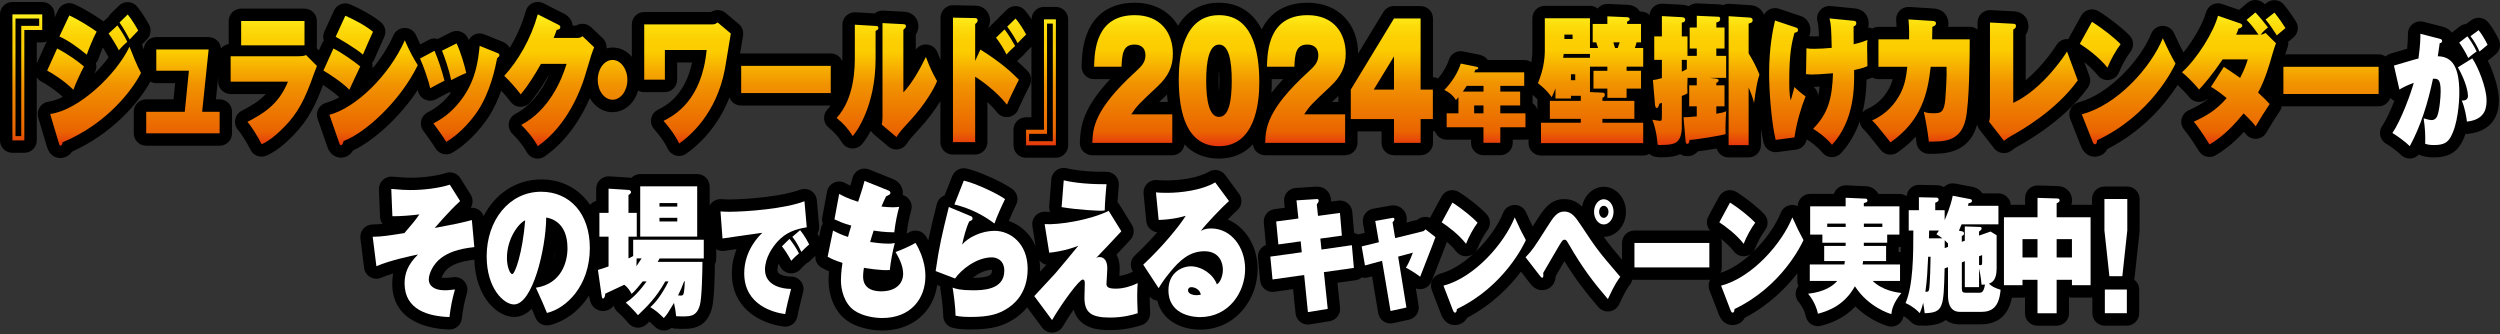
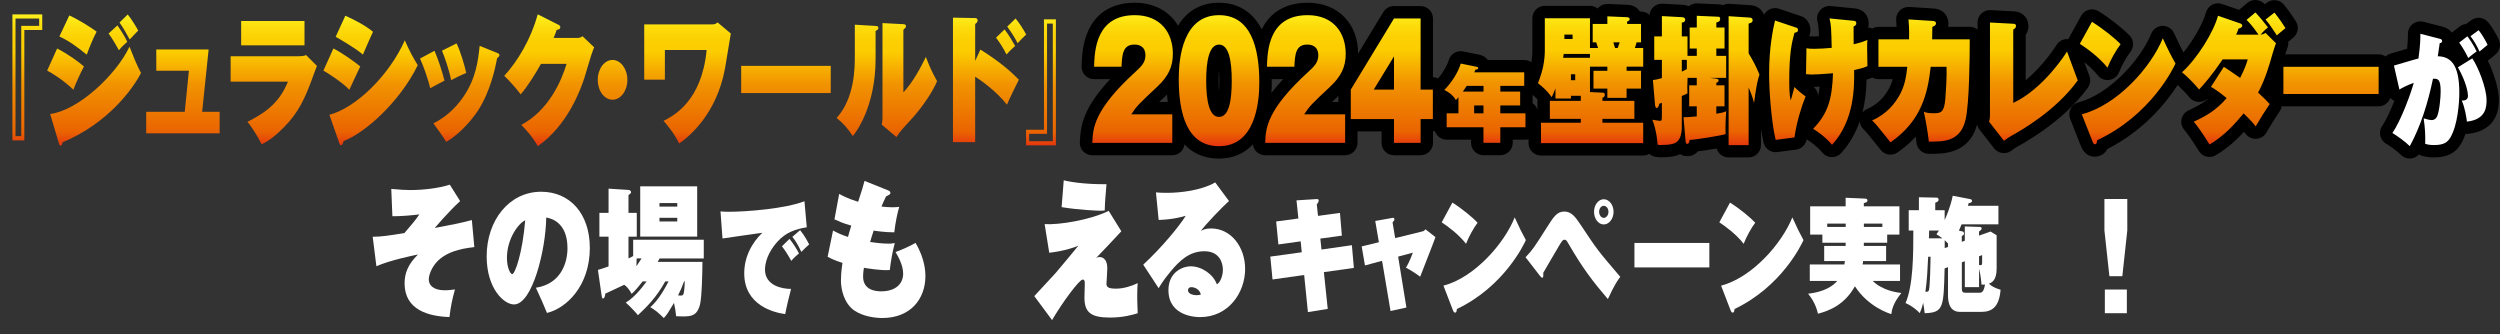
<svg xmlns="http://www.w3.org/2000/svg" width="1100" height="147" viewBox="0 0 1100 147" fill="none">
  <rect x="0" y="0" width="1100" height="147" fill="#333333" stroke="none" />
  <path d="M476.699 66.653C477.726 67.713 479.147 68.314 480.622 68.314H515.797C518.584 68.314 520.857 66.216 521.196 63.517C525.61 68.336 531.227 69.779 536.363 69.779C542.417 69.779 547.454 67.593 551.268 63.539C551.421 64.697 551.924 65.79 552.743 66.642C553.77 67.703 555.191 68.303 556.666 68.303H591.841C594.857 68.303 597.305 65.856 597.305 62.84V57.824H607.883V62.84C607.883 65.856 610.331 68.303 613.347 68.303H625.061C628.077 68.303 630.525 65.856 630.525 62.84V57.824C630.82 57.824 631.104 57.78 631.377 57.726C632.098 59.889 634.131 61.463 636.535 61.463H647.255V62.829C647.255 65.845 649.702 68.293 652.718 68.293H660.138C663.154 68.293 665.602 65.845 665.602 62.829V61.463H671.207C671.677 61.463 672.125 61.386 672.552 61.277V62.96C672.552 65.976 674.999 68.424 678.015 68.424H722.993C723.987 68.424 724.894 68.14 725.703 67.681C726.522 68.413 727.549 68.926 728.719 69.058L729.003 69.09C729.385 69.145 729.899 69.21 730.642 69.21C733.658 69.21 736.739 69.014 739.264 67.844C740.225 68.424 741.318 68.719 742.378 68.719C743.667 68.719 745.602 68.369 747.055 66.599C749.448 66.293 752.573 65.834 755.349 65.342C756.015 67.604 758.092 69.265 760.561 69.265H769.369C772.385 69.265 774.832 66.817 774.832 63.801V56.688C775.182 58.939 775.565 61.015 775.98 62.774C776.581 65.255 778.799 66.959 781.291 66.959C781.531 66.959 781.771 66.948 782.012 66.916L790.284 65.823C792.666 65.506 794.535 63.681 794.939 61.321C794.939 61.321 794.939 61.321 794.95 61.321C796.48 62.228 799.66 64.479 801.834 67.134C802.839 68.358 804.326 69.09 805.91 69.134C805.954 69.134 806.008 69.134 806.063 69.134C807.593 69.134 809.057 68.489 810.095 67.353C814.062 63.015 816.619 58.163 818.269 53.377C818.378 54.677 818.957 55.912 819.919 56.841L819.996 56.917C820.651 57.551 821.274 58.152 823.722 61.244C825.481 63.397 826.924 65.189 827.393 65.823C828.464 67.276 830.114 68.041 831.797 68.041C832.868 68.041 833.961 67.724 834.911 67.069C838.059 64.883 840.703 62.567 842.921 60.152C843.052 61.091 843.173 61.977 843.249 62.763C843.522 65.539 845.85 67.659 848.636 67.681C854.887 67.746 866.35 67.844 869.901 54.852C870.087 55.584 870.404 56.272 870.885 56.884L877.43 65.277C878.326 66.424 879.648 67.167 881.102 67.342C881.32 67.364 881.528 67.375 881.746 67.375C882.981 67.375 884.183 66.959 885.156 66.184C885.812 65.659 887.145 64.796 887.669 64.501C887.669 64.501 887.68 64.501 887.691 64.501C904.683 55.016 913.917 45.148 918.67 38.548C919.741 37.051 919.993 35.117 919.337 33.39C918.758 31.871 918.408 30.953 917.075 27.347C919.107 28.976 921.315 30.975 923.03 33.15C924.079 34.472 925.664 35.226 927.314 35.226C927.587 35.226 927.86 35.204 928.123 35.16C930.057 34.865 931.696 33.565 932.406 31.74C933.521 28.877 935.673 25.02 937.411 22.769C939.05 20.649 938.908 17.655 937.083 15.699C934.57 13 928.734 8.235 923.336 4.924C922.069 4.148 920.528 3.919 919.086 4.301C917.643 4.684 916.419 5.635 915.698 6.946L910.355 16.617C910.245 16.824 910.169 17.032 910.081 17.239C909.983 17.239 909.896 17.207 909.797 17.207C907.71 17.087 905.754 18.19 904.749 19.993C904.432 20.507 899.034 28.91 891.308 35.292V15.316C892.106 14.191 892.51 12.912 892.51 11.481C892.51 8.563 890.652 5.427 886.423 5.012C886.325 5.012 886.238 4.99 886.139 4.99L875.889 4.444C874.392 4.367 872.928 4.902 871.835 5.93C870.743 6.957 870.131 8.399 870.131 9.896V13.033C869.191 12.268 868.011 11.787 866.699 11.787H857.138C857.247 11.306 857.302 10.792 857.302 10.257C857.302 9.645 857.116 4.258 850.713 3.722C850.68 3.722 850.636 3.722 850.603 3.722L840.113 3.056C838.539 2.957 836.999 3.537 835.884 4.662C834.769 5.777 834.201 7.328 834.31 8.902L834.343 9.394C834.398 10.137 834.453 10.902 834.496 11.809H826.53C825.536 11.809 824.618 12.093 823.809 12.563C823.23 12.311 822.618 12.158 821.995 12.126C822.148 11.579 822.236 10.967 822.236 10.29C822.236 7.547 820.629 4.181 816.051 3.7L805.517 2.662C803.746 2.498 801.998 3.187 800.84 4.531C799.681 5.875 799.244 7.711 799.681 9.437C800.086 11.033 800.217 12.289 800.337 15.961C799.517 15.994 798.774 16.016 798.239 16.016C796.829 16.016 796.447 15.983 796.032 15.906C796.436 14.978 796.578 14.016 796.578 13.153C796.578 10.257 794.819 7.831 792.174 7.001L782.744 3.842C781.291 3.351 779.695 3.504 778.351 4.247C777.411 4.771 776.668 5.569 776.176 6.509C775.291 4.159 773.106 2.498 770.298 2.291L760.922 1.679C759.949 1.613 759.009 1.832 758.168 2.258C757.589 2.061 756.988 1.941 756.387 1.919L746.804 1.493C745.459 1.449 744.126 1.876 743.088 2.739C742.367 2.411 741.558 2.203 740.706 2.127C740.64 2.127 740.575 2.127 740.509 2.116L731.516 1.624C730.019 1.548 728.555 2.083 727.462 3.11C726.489 4.028 725.921 5.274 725.801 6.596C724.818 5.656 723.495 5.077 722.031 5.077H721.539C720.49 3.384 718.567 2.138 715.824 2.094L707.443 1.734C705.957 1.679 704.503 2.214 703.433 3.241C703.258 3.405 703.105 3.58 702.963 3.755C702.034 3.012 700.854 2.575 699.564 2.575H679.698C676.682 2.575 674.234 5.023 674.234 8.039V22.692C674.234 23.403 674.18 24.637 673.896 26.582C673.863 26.834 673.797 27.107 673.754 27.369C672.868 26.757 671.798 26.386 670.639 26.386H654.652C653.756 25.206 652.423 24.353 650.839 24.047L643.791 22.627C641.015 22.058 638.272 23.72 637.474 26.43C636.731 28.921 634.939 31.959 632.743 34.505C632.065 34.188 631.311 33.991 630.514 33.98V8.137C630.514 5.121 628.066 2.673 625.05 2.673H613.336C611.423 2.673 609.653 3.668 608.67 5.296L597.557 23.588C597.513 10.191 588.607 1.209 575.363 1.209C563.386 1.209 557.77 7.58 555.158 12.934C551.268 5.274 544.766 1.209 536.341 1.209C528.408 1.209 522.299 4.749 518.344 11.328C514.639 5.012 507.886 1.209 499.297 1.209C487.299 1.209 481.682 7.591 479.081 12.956C476.207 18.879 476.011 25.599 475.901 29.205C475.858 30.68 476.415 32.112 477.442 33.172C478.469 34.232 479.89 34.833 481.365 34.833H488.479C476.71 47.399 475.377 55.223 475.125 62.687C475.082 64.162 475.628 65.604 476.655 66.664L476.699 66.653ZM586.116 44.842C586.924 44.077 587.842 43.225 588.891 42.242V44.842H586.116ZM536.199 35.488C536.199 33.685 536.265 32.166 536.363 30.888C536.461 32.166 536.516 33.685 536.516 35.488C536.516 37.291 536.461 38.832 536.363 40.111C536.265 38.821 536.199 37.291 536.199 35.488ZM510.061 44.842C510.88 44.077 511.798 43.214 512.847 42.231C513.066 42.034 513.262 41.826 513.47 41.63C513.557 42.744 513.678 43.815 513.809 44.842H510.061ZM559.54 34.822H564.588C562.567 36.985 560.873 38.985 559.42 40.886C559.518 39.422 559.573 37.914 559.573 36.363C559.573 35.838 559.551 35.335 559.54 34.822ZM798.031 38.231C798.796 38.231 799.518 38.188 800.643 38.122C800.468 39.608 800.239 40.941 799.944 42.187C799.889 40.679 799.212 39.247 798.031 38.242V38.231ZM819.46 49.552C820.837 44.154 821.208 39.04 821.274 35.073C822.334 34.745 823.066 34.428 823.82 34.09C824.618 34.549 825.536 34.833 826.53 34.833H832.792C832.365 36.417 831.808 37.849 830.967 39.313C828.683 43.334 825.525 46.23 821.58 47.935C820.739 48.295 820.017 48.864 819.46 49.552ZM676.475 44.383V48.372C676.125 47.148 675.36 46.099 674.344 45.4V41.848C674.344 41.848 674.376 41.804 674.398 41.794C675.272 42.515 675.917 43.094 676.507 43.728C676.485 43.946 676.464 44.165 676.464 44.394L676.475 44.383Z" fill="black" />
  <path d="M1095.8 25.784C1096.74 25.009 1097.83 24.123 1098.17 23.807C1099.96 22.211 1100.49 19.654 1099.51 17.48C1098.74 15.797 1096.8 12.223 1094.82 9.819C1092.98 7.579 1089.72 7.164 1087.38 8.869L1085.08 10.541C1084.08 10.65 1083.11 11.011 1082.3 11.644L1078.8 14.354C1077.98 13.196 1076.68 12.213 1074.76 11.754L1066.31 9.579C1064.67 9.164 1062.93 9.524 1061.6 10.552C1060.27 11.59 1059.48 13.185 1059.48 14.868C1059.48 16.157 1059.48 18.113 1059.13 21.446C1058.22 21.709 1057.19 22.025 1056 22.375C1054.3 22.878 1052.54 23.413 1051.94 23.566C1051.04 23.796 1050.28 24.255 1049.64 24.834C1048.76 24.244 1047.7 23.894 1046.56 23.894H1005.5C1005.83 22.867 1006.08 22.146 1006.31 21.501L1006.55 20.823C1006.82 20.037 1006.91 19.217 1006.82 18.419C1007.55 17.797 1008.4 17.064 1008.99 16.605C1011.16 14.868 1011.7 11.775 1010.21 9.426C1009.08 7.634 1007.26 4.902 1004.96 2.083C1003.08 -0.234 999.708 -0.616 997.358 1.22L996.484 1.897C996.419 1.831 996.364 1.766 996.298 1.689C994.31 -0.398 991.031 -0.573 988.824 1.285L985.196 4.345L977.667 1.755C976.236 1.263 974.662 1.383 973.318 2.105C971.985 2.815 971.001 4.061 970.608 5.525C969.428 9.972 965.374 17.316 960.73 23.074C959.429 20.66 958.358 18.485 956.577 14.573C955.67 12.584 953.671 11.349 951.496 11.382C949.31 11.426 947.365 12.77 946.546 14.791C941.727 26.648 927.729 41.618 914.594 44.995C913.075 45.388 911.797 46.404 911.086 47.803C910.376 49.202 910.3 50.83 910.868 52.283L915.632 64.38C915.654 64.446 915.687 64.511 915.72 64.588C917.304 68.183 919.861 68.937 921.73 68.937C922.484 68.937 925.631 68.74 927.237 65.571C943.366 57.376 953.168 45.159 958.151 37.389C959.976 39.083 962.139 41.334 963.287 42.788C964.27 44.033 965.756 44.787 967.341 44.853C968.707 44.907 970.051 44.449 971.089 43.574C971.154 43.618 971.231 43.662 971.307 43.716C968.892 45.629 966.281 47.038 962.904 48.601C961.374 49.311 960.26 50.699 959.888 52.338C959.517 53.988 959.921 55.715 960.992 57.015C962.074 58.326 963.702 60.315 967.505 66.456C968.532 68.128 970.324 69.046 972.16 69.046C973.11 69.046 974.061 68.806 974.935 68.281C980.202 65.167 984.202 61.43 987.371 57.988C987.688 58.37 987.895 58.632 988.081 58.884C989.185 60.359 990.933 61.189 992.78 61.069C994.616 60.96 996.277 59.933 997.195 58.337C998.615 55.868 1001.35 51.464 1003.13 48.852C1003.58 48.197 1003.85 47.465 1003.98 46.721C1004.21 46.754 1004.44 46.787 1004.68 46.787H1046.59C1048.98 46.787 1050.99 45.235 1051.73 43.093C1052.24 43.629 1052.84 44.077 1053.53 44.383C1051.85 48.601 1049.86 52.95 1048.16 55.387C1047.3 56.633 1046.98 58.184 1047.31 59.67C1047.64 61.157 1048.55 62.435 1049.86 63.211C1051.78 64.337 1054.98 66.686 1056.42 68.139C1057.46 69.188 1058.86 69.757 1060.3 69.757C1060.55 69.757 1060.81 69.735 1061.07 69.702C1062.33 69.527 1063.48 68.904 1064.33 67.975C1064.66 68.172 1065.02 68.325 1065.39 68.445C1066.64 68.85 1068.27 69.254 1070.97 69.254C1076.79 69.254 1080.47 67.374 1082.93 63.134C1083.69 61.834 1084.31 60.381 1084.83 58.873C1085.03 58.895 1085.23 58.927 1085.42 58.927C1085.61 58.927 1085.79 58.927 1085.98 58.895C1091.04 58.381 1099.53 55.769 1099.53 44.011C1099.53 38.919 1097.13 31.784 1094.65 26.702C1094.89 26.506 1095.31 26.156 1095.8 25.752V25.784Z" fill="black" />
-   <path d="M936.012 82.082H925.948C922.932 82.082 920.484 84.53 920.484 87.546V90.191C920.277 90.169 920.08 90.125 919.872 90.125H911.403C911.644 89.382 911.709 88.694 911.709 88.158C911.709 84.672 908.978 81.94 905.47 81.875L896.673 81.602C895.198 81.569 893.767 82.115 892.707 83.142C891.647 84.17 891.046 85.59 891.046 87.065V90.125H884.751C884.522 87.317 882.194 85.099 879.331 85.099H872.25C871.42 83.754 870.054 82.76 868.338 82.323C868.229 82.29 868.109 82.268 868 82.246L860.252 80.771C858.373 80.411 856.537 81.066 855.302 82.334C854.384 81.809 853.313 81.503 852.155 81.492L844.44 81.329C842.976 81.285 841.555 81.864 840.506 82.891C839.566 83.809 839.02 85.033 838.911 86.333C838.015 85.7 836.933 85.317 835.753 85.317H826.464C825.426 83.328 823.35 81.995 820.891 81.93L812.335 81.547C810.838 81.481 809.396 82.028 808.314 83.055C807.658 83.689 807.177 84.465 806.893 85.306H796.469C793.474 85.306 791.038 87.721 791.005 90.715C790.24 90.344 789.399 90.147 788.503 90.169C786.306 90.213 784.35 91.567 783.541 93.611C781.29 99.271 776.734 105.708 771.259 110.92C771.707 110.428 772.068 109.849 772.308 109.204C773.27 106.669 775.127 103.26 776.635 101.271C778.22 99.173 778.089 96.234 776.307 94.288C774.067 91.83 768.877 87.492 764.091 84.498C762.812 83.689 761.26 83.459 759.796 83.842C758.332 84.224 757.097 85.197 756.387 86.53L751.688 95.217C750.562 97.293 750.934 99.774 752.453 101.457C752.333 101.457 752.223 101.424 752.103 101.424H719.146C716.13 101.424 713.682 103.872 713.682 106.888V114.286C709.759 109.663 707.88 107.358 705.651 104.211C711.038 104.211 715.42 99.26 715.42 93.174C715.42 87.087 711.038 82.192 705.64 82.192C700.963 82.192 697.051 85.929 696.111 90.901C694.188 89.054 691.685 87.601 688.331 87.601C682.047 87.601 679.217 92.059 675.895 97.283L675.393 98.069C675.032 98.638 674.704 99.151 674.387 99.654C673.524 97.949 672.683 96.157 671.448 93.403C670.552 91.393 668.585 90.103 666.345 90.169C664.148 90.213 662.192 91.567 661.384 93.611C659.133 99.271 654.576 105.708 649.101 110.92C649.549 110.428 649.91 109.849 650.15 109.204C651.112 106.669 652.969 103.26 654.477 101.271C656.062 99.173 655.931 96.234 654.15 94.288C651.91 91.83 646.719 87.492 641.933 84.498C640.654 83.689 639.103 83.459 637.638 83.842C636.174 84.224 634.939 85.197 634.229 86.53L629.53 95.217C629.421 95.425 629.344 95.644 629.257 95.851C628.383 95.501 627.443 95.348 626.492 95.469C625.443 95.6 624.449 96.037 623.651 96.714L618.821 97.905C618.92 97.457 618.985 96.977 618.985 96.452C618.985 94.562 618.22 92.879 616.843 91.731C614.68 89.939 612.265 90.376 611.456 90.529L604.135 91.841C601.173 92.365 599.206 95.184 599.709 98.146L600.452 102.473L597.819 103.118C597.742 103.14 597.677 103.172 597.611 103.194C597.043 102.856 596.431 102.626 595.797 102.506L595.01 93.218C594.879 91.721 594.147 90.355 592.978 89.415C591.809 88.475 590.311 88.06 588.825 88.267L585.667 88.694C585.667 88.573 585.667 88.453 585.667 88.322C585.667 86.519 584.979 84.88 583.722 83.722C581.744 81.897 579.428 82.093 578.63 82.159L570.085 82.705C568.599 82.804 567.222 83.503 566.26 84.639C565.299 85.776 564.851 87.262 565.004 88.737L565.288 91.425L560.786 92.026C557.879 92.42 555.792 95.042 556.076 97.971L557.027 107.795C554.754 108.636 553.257 110.931 553.497 113.444L554.47 123.498C554.612 124.984 555.355 126.339 556.524 127.267C557.693 128.196 559.19 128.59 560.665 128.382L568.959 127.213L570.041 137.889C570.194 139.386 570.959 140.763 572.15 141.681C573.112 142.413 574.281 142.806 575.472 142.806C575.767 142.806 576.062 142.784 576.346 142.73L585.066 141.309C587.929 140.839 589.918 138.228 589.623 135.343L588.476 124.415L596.453 123.29C597.513 123.137 598.452 122.7 599.206 122.055C600.102 122.285 601.053 122.306 601.971 122.066L603.698 121.607L606.419 137.758C606.67 139.233 607.511 140.544 608.746 141.375C609.653 141.987 610.724 142.315 611.806 142.315C612.199 142.315 612.593 142.271 612.975 142.183L619.958 140.654C622.788 140.031 624.646 137.31 624.187 134.436L622.963 126.885C624.034 127.278 625.214 127.333 626.339 127.016C628.022 126.535 629.366 125.29 629.967 123.661C630.317 122.711 631.235 120.383 632.284 117.706C633.988 113.368 635.901 108.483 636.633 106.407C638.064 107.653 639.518 109.095 640.709 110.625C641.758 111.969 643.353 112.745 645.025 112.745C645.288 112.745 645.561 112.723 645.834 112.69C646.806 112.548 647.702 112.144 648.445 111.543C643.878 115.761 638.709 119.094 633.693 120.416C632.185 120.809 630.929 121.826 630.219 123.213C629.508 124.601 629.421 126.218 629.989 127.672L634.174 138.545C634.196 138.61 634.229 138.687 634.262 138.752C635.868 142.468 638.655 143.025 640.163 143.025C640.895 143.025 643.954 142.839 645.539 139.823C656.586 134.042 664.268 126.087 669.219 119.531L673.382 124.896C674.18 125.934 675.917 127.672 678.551 127.672C680.179 127.672 681.741 126.994 682.845 125.814C684.113 124.448 684.462 122.864 684.517 121.498C685.031 120.624 685.686 119.487 686.386 118.263C687.008 117.192 687.686 116.012 688.331 114.909C693.324 123.028 697.75 128.688 703.312 135.157C704.361 136.381 705.88 137.058 707.454 137.058C707.705 137.058 707.956 137.037 708.219 137.004C710.065 136.742 711.65 135.561 712.426 133.868C715.234 127.748 716.534 126.065 717.234 125.158C717.736 124.514 718.053 123.782 718.217 123.028C718.523 123.082 718.829 123.126 719.135 123.126H752.092C752.223 123.126 752.344 123.093 752.464 123.093C752.442 123.137 752.409 123.17 752.387 123.213C751.677 124.601 751.59 126.218 752.158 127.672L756.343 138.545C756.365 138.61 756.398 138.687 756.43 138.752C758.037 142.468 760.823 143.025 762.331 143.025C763.063 143.025 766.123 142.839 767.708 139.823C778.351 134.25 785.869 126.666 790.83 120.263V123.64C790.83 124.426 790.994 125.169 791.3 125.847C790.972 126.262 790.699 126.721 790.491 127.224C789.737 129.081 790.065 131.223 791.333 132.764C791.999 133.584 793.791 135.769 794.556 139.233C794.873 140.686 795.78 141.954 797.048 142.73C798.326 143.506 799.856 143.724 801.299 143.342C805.626 142.183 811.396 140.085 816.378 134.851C823.088 141.451 830.431 143.418 830.814 143.517C831.262 143.637 831.721 143.691 832.179 143.691C833.272 143.691 834.365 143.364 835.283 142.73C836.518 141.877 837.337 140.555 837.567 139.069C839.173 139.998 840.091 140.916 840.79 141.626C842.047 142.905 843.861 143.484 845.62 143.178C846.014 143.265 846.418 143.309 846.833 143.309C846.91 143.309 846.975 143.309 847.052 143.309C851.204 143.145 854.078 142.347 856.1 140.807C857.608 141.954 859.629 142.708 862.328 142.708H871.638C876.96 142.708 883.375 140.555 885.243 130.961H889.865C890.259 130.961 890.641 130.917 891.002 130.841V137.845C891.002 140.861 893.45 143.309 896.466 143.309H904.891C907.907 143.309 910.354 140.861 910.354 137.845V130.808C910.759 130.906 911.185 130.95 911.622 130.95H919.829C920.102 130.95 920.364 130.906 920.637 130.874V137.823C920.637 140.839 923.085 143.287 926.101 143.287H935.783C938.799 143.287 941.246 140.839 941.246 137.823V127.42C941.246 125.628 940.372 124.044 939.028 123.049C939.115 122.754 939.181 122.438 939.214 122.121L941.399 101.992C941.421 101.796 941.432 101.599 941.432 101.402V87.546C941.432 84.53 938.984 82.082 935.968 82.082H936.012ZM836.015 110.887H835.338V109.095C835.392 108.964 835.447 108.833 835.501 108.702H835.753C835.96 108.702 836.157 108.658 836.365 108.636C836.354 109.39 836.332 110.144 836.321 110.92C836.212 110.92 836.113 110.887 836.015 110.887ZM757.261 105.107C759.151 106.604 761.282 108.527 762.91 110.636C763.959 111.98 765.555 112.756 767.227 112.756C767.489 112.756 767.762 112.734 768.035 112.701C769.008 112.559 769.904 112.155 770.647 111.554C766.418 115.455 761.676 118.58 757.01 120.066C757.37 119.345 757.578 118.536 757.578 117.673V106.91C757.578 106.276 757.447 105.675 757.25 105.118L757.261 105.107ZM797.212 110.548V110.898H797.026C797.091 110.778 797.157 110.658 797.212 110.548Z" fill="black" />
-   <path d="M540.241 96.551C541.913 94.846 543.432 93.349 544.317 92.584C546.492 90.716 546.852 87.492 545.148 85.197L539.083 77.002C537.422 74.762 534.34 74.128 531.936 75.537C527.074 78.379 518.965 79.384 513.491 79.384C511.666 79.384 510.092 79.329 509.273 79.231C507.623 79.034 505.984 79.592 504.793 80.75C503.612 81.908 503.011 83.536 503.175 85.186L504.366 97.316C504.618 99.917 506.661 101.927 509.196 102.211C506.322 105.501 502.913 109.096 499.307 112.439C497.351 114.253 496.99 117.215 498.455 119.444L498.509 119.531C498.378 119.586 498.258 119.63 498.127 119.695C496.706 120.406 494.466 121.16 492.521 121.433C492.597 120.023 492.674 118.646 492.674 118.089C492.674 115.619 492.128 113.609 491.242 112.035C494.138 108.986 496.542 106.44 497.493 105.348C499.067 103.545 499.274 100.922 498.017 98.889L492.466 89.907C492.237 89.546 491.975 89.23 491.68 88.934C491.811 86.88 492.007 84.4 492.27 81.548C492.412 80.007 491.898 78.477 490.849 77.341C489.8 76.204 488.325 75.581 486.762 75.581C475.933 75.745 469.464 74.073 469.399 74.051C467.836 73.647 466.175 73.953 464.853 74.893C463.53 75.832 462.7 77.308 462.58 78.914L461.651 90.716C461.585 91.59 461.738 92.431 462.055 93.196C461.279 93.218 460.58 93.207 459.979 93.174C458.318 93.065 456.712 93.732 455.597 94.956C454.483 96.179 453.98 97.851 454.253 99.49L455.663 108.287C453.226 102.659 448.789 98.922 443.872 97.207C444.921 94.682 446.167 91.961 447.117 90.038C448.309 87.623 447.576 84.706 445.38 83.154C440.834 79.93 430.704 75.395 425.295 74.161C422.662 73.56 419.985 74.969 418.99 77.483L415.635 85.962C415.428 86.039 415.22 86.126 415.024 86.225C413.603 86.946 412.565 88.246 412.182 89.798C410.521 96.551 409.396 101.108 408.445 105.774C408.139 105.206 407.833 104.637 407.495 104.08C405.943 101.512 402.621 100.671 400.042 102.2C399.714 102.397 399.332 102.605 398.927 102.823C399.321 99.359 400.097 95.349 400.916 92.584C401.43 90.847 401.047 88.967 399.9 87.579C399.19 86.716 398.239 86.104 397.201 85.798C397.234 85.514 397.256 85.208 397.256 84.88C397.256 83.875 396.95 80.477 392.895 78.761L382.427 74.565C380.963 73.986 379.324 74.051 377.925 74.762C376.526 75.472 375.499 76.75 375.106 78.28C374.789 79.526 374.592 80.269 374.144 81.712C373.281 81.307 372.625 80.957 372.013 80.619L371.882 80.542C370.341 79.701 368.494 79.646 366.91 80.4C365.326 81.154 364.2 82.618 363.883 84.345L361.807 95.557C361.621 96.529 361.719 97.513 362.036 98.398C361.643 98.988 361.359 99.643 361.206 100.365L360.419 104.178C360.211 103.785 359.971 103.337 359.676 102.823C360.233 101.873 360.528 100.758 360.43 99.578L359.414 88.104C359.261 86.388 358.31 84.848 356.846 83.941C355.382 83.034 353.579 82.87 351.972 83.493C344.858 86.279 329.112 87.765 320.49 87.765C319.507 87.765 318.775 87.711 318.053 87.656L317.354 87.612C315.781 87.514 314.24 88.104 313.136 89.23C312.775 89.59 312.491 89.995 312.251 90.432V82.05C312.251 79.034 309.803 76.587 306.787 76.587H281.72C280.168 76.587 278.78 77.242 277.786 78.269C277.491 78.215 277.196 78.171 276.901 78.149L268.137 77.592C266.629 77.493 265.154 78.029 264.05 79.056C262.946 80.083 262.323 81.526 262.323 83.045V88.421C261.264 88.705 260.346 89.317 259.635 90.115C254.893 83.132 247.32 78.947 238.141 78.947C227.093 78.947 217.838 85.252 212.8 95.076C212.429 94.005 211.74 93.076 210.79 92.409C209.708 91.644 208.397 91.306 207.096 91.437C208.189 89.7 208.233 87.438 207.096 85.624L202.561 78.4C201.239 76.291 198.66 75.341 196.289 76.095C192.104 77.417 186.203 78.204 180.51 78.204C178.499 78.204 176.816 78.106 172.675 77.723C171.112 77.592 169.56 78.127 168.413 79.209C167.277 80.291 166.654 81.821 166.719 83.394L167.211 95.415C167.255 96.573 167.659 97.633 168.315 98.496C166.763 98.671 165.364 98.758 163.998 98.758C162.436 98.758 160.939 99.436 159.901 100.605C158.862 101.785 158.382 103.348 158.578 104.9L160.207 117.859C160.425 119.564 161.43 121.072 162.927 121.924C164.425 122.777 166.239 122.875 167.812 122.187C168.959 121.684 170.62 121.061 173.003 120.329C172.718 121.739 172.576 123.192 172.576 124.711C172.576 142.26 190.082 144.741 197.6 144.992C197.666 144.992 197.72 144.992 197.786 144.992C200.551 144.992 202.889 142.927 203.206 140.162C203.687 136.054 204.266 133.092 205.457 128.852C205.938 127.115 205.534 125.257 204.375 123.87C203.217 122.493 201.458 121.772 199.655 121.946C199.272 121.99 198.868 122.034 198.464 122.077C197.557 122.187 196.704 122.285 195.71 122.285C195.098 122.285 194.639 122.241 194.311 122.176C194.694 121.028 195.677 119.182 197.349 117.925C199.207 116.548 202.037 115.04 208.724 114.253C209.271 131.41 219.291 139.452 226.154 139.452C229.159 139.452 231.749 138.108 233.978 135.868C234.786 137.737 235.365 139.157 235.617 139.78C236.469 141.878 238.491 143.189 240.676 143.189C241.091 143.189 241.507 143.146 241.933 143.047C248.315 141.539 254.74 136.993 259.187 130.033L259.275 130.612L259.308 130.852C260.149 136.414 264.148 136.84 265.361 136.84C267.055 136.84 268.814 136.043 270.06 134.513C270.344 135.628 270.967 136.644 271.874 137.387C272.803 138.152 275.458 140.862 276.442 142.107C277.392 143.32 278.813 144.063 280.354 144.173C281.884 144.271 283.403 143.736 284.506 142.665C284.91 142.282 285.315 141.889 285.719 141.506C286.386 142.053 287.085 142.73 288.309 143.9C289.325 144.883 290.691 145.429 292.101 145.429C292.155 145.429 292.221 145.429 292.276 145.429C293.456 145.397 294.592 144.97 295.51 144.238C296.067 144.457 296.668 144.588 297.291 144.621H297.521C303.607 144.872 310.513 145.167 313.191 135.857C314.338 131.989 314.513 119.805 314.546 116.231C314.928 115.488 315.147 114.636 315.147 113.751V109.664C316.185 110.276 317.409 110.549 318.622 110.396C319.507 110.276 321.616 109.97 324.096 109.609C322.872 112.647 322.009 116.22 322.009 120.274C322.009 135.234 333.767 142.173 344.76 143.67C345.011 143.703 345.263 143.725 345.503 143.725C348.137 143.725 350.453 141.812 350.89 139.135C351.185 137.343 352.726 130.819 353.338 128.656C353.808 126.995 353.469 125.203 352.42 123.837C351.371 122.471 349.71 121.64 348.006 121.706C346.17 121.706 343.646 121.203 342.586 120.165C342.345 119.925 342.083 119.597 342.083 118.701C342.083 117.805 342.269 116.909 342.564 116.002C342.826 116.45 343.099 116.92 343.405 117.477C344.279 119.04 345.864 120.078 347.645 120.253C347.82 120.274 348.006 120.274 348.18 120.274C349.776 120.274 351.306 119.575 352.344 118.34C353.098 117.455 354.387 116.253 354.912 115.849C354.944 115.827 354.966 115.794 354.988 115.772C355.567 115.488 356.103 115.128 356.562 114.658C357.206 113.991 357.95 113.237 358.758 112.494C358.551 114.691 359.665 116.821 361.643 117.859L361.796 117.936C362.626 118.373 363.523 118.843 364.768 119.367C364.659 120.701 364.572 122.143 364.572 123.509C364.572 129.355 366.779 137.092 373.018 141.299C378.766 145.134 386.11 145.429 388.229 145.429C401.244 145.429 410.685 137.365 412.368 125.41L413.756 125.946C413.69 126.481 413.712 127.039 413.811 127.585C414.171 129.53 415.013 135.988 415.013 138.917C415.013 141.375 416.652 143.528 419.012 144.184C420.924 144.719 423.558 144.97 427.055 144.97C436.835 144.97 441.512 143.277 445.861 140.567C447.369 139.649 449.729 137.933 451.936 135.234L458.537 144.129C459.575 145.528 461.203 146.336 462.929 146.336C463.028 146.336 463.126 146.336 463.225 146.336C465.06 146.238 466.721 145.222 467.639 143.648C469.18 141.015 470.83 138.469 472.393 136.218C475.004 145.233 484.511 145.233 488.434 145.233C495.275 145.233 500.148 143.736 502.225 143.091C504.585 142.359 506.169 140.13 506.071 137.66C505.885 132.907 505.874 131.934 505.863 130.59C506.749 131.53 507.929 132.131 509.207 132.284C511.36 141.058 519.73 145.036 528.035 145.036C543.88 145.036 553.354 131.486 553.354 118.395C553.354 108.309 548 99.906 540.274 96.606L540.241 96.551ZM244.151 110.964C244.042 112.243 243.801 113.368 243.463 114.352C243.714 113.215 243.944 112.09 244.151 110.964ZM428.038 122.263C430.355 120.406 433.447 118.712 436.419 118.701C436.43 118.799 436.441 118.952 436.441 119.138C436.441 120.307 436.441 122.252 428.038 122.263ZM457.356 114.559C458.11 115.521 459.159 116.231 460.372 116.515C460.318 116.57 460.274 116.625 460.241 116.668C459.826 117.138 458.799 118.242 457.586 119.553C457.608 119.127 457.63 118.723 457.63 118.286C457.63 116.985 457.52 115.75 457.356 114.559Z" fill="black" />
-   <path d="M464.58 3.044H459.335C456.33 3.044 453.882 5.481 453.871 8.486C452.921 7.044 451.915 5.678 451.019 4.607C450.036 3.448 448.626 2.749 447.107 2.684C445.588 2.618 444.113 3.175 443.031 4.235L439.371 7.819C439.108 8.082 438.879 8.355 438.682 8.65C438.529 8.77 438.354 8.879 438.212 9.021L434.661 12.464C435.295 11.425 435.622 10.278 435.622 9.043C435.622 5.306 432.803 2.487 429.175 2.487L419.406 2.301C417.931 2.257 416.521 2.837 415.472 3.864C414.423 4.891 413.833 6.301 413.833 7.765V26.418C413.407 25.413 412.981 24.331 412.511 23.096C411.735 21.053 409.812 19.665 407.626 19.566C405.758 19.479 404.009 20.364 402.949 21.85V15.184C403.572 14.256 404.086 13.043 404.086 11.524C404.086 8.628 402.195 5.547 397.977 5.164C397.912 5.164 397.846 5.164 397.781 5.153L388.591 4.672C387.236 4.596 385.924 5.055 384.875 5.907L376.45 5.404C374.942 5.306 373.478 5.852 372.374 6.88C371.271 7.907 370.659 9.349 370.659 10.857V24.538C370.659 25.216 370.659 26.068 370.637 27.041C369.85 24.986 367.872 23.511 365.545 23.511H326.129C325.966 23.511 325.802 23.544 325.638 23.566C325.638 23.566 325.638 23.544 325.638 23.533C326.173 20.277 326.72 16.911 326.938 15.753C327.299 13.819 326.588 11.841 325.08 10.573L319.289 5.71C317.464 4.17 314.852 4.006 312.853 5.284H283.469C280.453 5.284 278.005 7.732 278.005 10.748V24.986C275.852 22.451 272.869 20.91 269.536 20.91C268.618 20.91 267.733 21.042 266.87 21.26C267.012 19.632 266.433 17.993 265.198 16.824L260.084 11.961C258.292 10.267 255.582 10.005 253.495 11.251H251.965C251.812 9.754 251.069 7.557 248.261 6.06C248.217 6.038 248.173 6.016 248.129 5.995L239.081 1.438C237.617 0.706 235.913 0.662 234.415 1.318C232.918 1.973 231.804 3.274 231.356 4.847C229.782 10.486 227.324 16.037 224.297 21.009C223.575 19.818 222.45 18.867 221.007 18.321L213.107 15.119C211.512 14.474 209.709 14.616 208.244 15.501C207.381 16.015 206.703 16.758 206.245 17.621C206.113 17.337 205.993 17.042 205.862 16.769C205.239 15.436 204.103 14.409 202.704 13.928C201.316 13.447 199.786 13.545 198.464 14.201L192.629 17.13C191.285 16.758 189.853 16.889 188.608 17.556L184.925 19.523C184.346 18.354 183.756 17.075 183.111 15.589C182.248 13.6 180.292 12.311 178.117 12.3H178.095C175.932 12.3 173.976 13.578 173.102 15.556C170.851 20.648 167.594 25.697 163.868 30.155C164.01 29.325 163.955 28.494 163.715 27.696C164.141 27.227 164.491 26.691 164.731 26.079C165.518 24.145 168.239 18.047 169.048 16.321C170.107 14.081 169.517 11.415 167.627 9.819C163.868 6.65 157.978 3.58 154.066 1.919C151.345 0.76 148.198 1.973 146.963 4.661L142.712 13.906C142.111 15.206 142.068 16.627 142.483 17.895C142.177 18.266 141.893 18.67 141.696 19.118L140.319 22.167L139.292 21.14C139.38 20.758 139.423 20.364 139.423 19.96V9.262C139.423 6.246 136.975 3.798 133.959 3.798H106.084C103.068 3.798 100.62 6.246 100.62 9.262V19.381C99.243 19.599 98.052 20.32 97.221 21.358C97.134 20.167 96.664 19.02 95.845 18.124C94.806 16.977 93.331 16.321 91.79 16.321H68.755C65.75 16.321 63.325 18.736 63.292 21.73C62.997 21.009 62.724 20.299 62.45 19.621C62.669 19.402 62.877 19.184 63.04 19.009C63.838 18.19 64.603 17.392 64.887 17.064C66.384 15.359 66.679 12.901 65.608 10.89C64.964 9.677 62.428 5.361 60.352 2.891C59.38 1.722 57.959 1.023 56.44 0.946C54.921 0.859 53.435 1.427 52.353 2.487L48.736 6.016C48.321 6.421 47.993 6.891 47.742 7.382L45.546 9.404C42.89 7.481 37.23 3.853 32.684 1.842C29.963 0.64 26.794 1.831 25.526 4.508L24.04 7.677V6.344C24.04 3.328 21.593 0.881 18.577 0.881H5.464C2.448 0.859 0 3.306 0 6.322V61.768C0 64.784 2.448 67.232 5.464 67.232H10.709C13.725 67.232 16.173 64.784 16.173 61.768V34.013C16.686 34.799 17.386 35.488 18.282 35.936C19.91 36.755 24.139 39.389 27.636 42.623C25.341 43.76 23.188 44.492 21.363 44.732C19.768 44.94 18.347 45.825 17.473 47.169C16.599 48.513 16.358 50.174 16.817 51.704L20.555 64.249L20.653 64.566C21.92 68.663 24.576 69.527 26.576 69.527C27.242 69.527 29.974 69.363 31.679 66.74C48.955 58.938 60.789 45.694 66.166 35.903C66.942 36.318 67.816 36.581 68.755 36.581H77.06L76.35 43.705H64.319C61.303 43.705 58.855 46.153 58.855 49.169V58.654C58.855 61.67 61.303 64.118 64.319 64.118H96.631C99.647 64.118 102.095 61.67 102.095 58.654V49.169C102.095 46.153 99.647 43.705 96.631 43.705H95.003L96.008 34.034V35.914C96.008 38.93 98.456 41.378 101.472 41.378H116.967C113.842 44.776 110.105 46.754 106.455 48.688L106.291 48.776C104.772 49.584 103.734 51.059 103.472 52.764C103.199 54.458 103.756 56.195 104.947 57.43C105.81 58.326 108.826 62.97 110.149 65.779C111.077 67.757 113.044 68.915 115.099 68.915C115.831 68.915 116.563 68.773 117.273 68.456C121.295 66.707 124.901 63.582 126.66 61.899C133.883 55.135 137.708 49.18 141.805 38.296C141.882 38.099 142.002 37.772 142.144 37.378C144.559 38.963 147.586 41.137 149.28 42.798C147.302 43.902 145.368 44.732 143.532 45.213C142.057 45.596 140.811 46.579 140.09 47.934C139.369 49.278 139.248 50.863 139.751 52.305L144.046 64.62C145.51 68.882 148.712 69.352 150.023 69.352C151.706 69.352 153.815 68.751 155.301 66.237C164.097 62.096 175.571 52.043 183.81 39.575C183.854 39.739 183.887 39.902 183.931 40.055C184.313 41.716 185.439 43.104 186.99 43.814C187.712 44.142 188.477 44.306 189.252 44.306C190.137 44.306 191.034 44.088 191.842 43.661L192.673 43.213C193.656 42.678 196.399 41.192 197.513 40.635C197.841 40.689 198.158 40.733 198.486 40.733C195.634 44.514 192.126 47.497 188.258 49.387C186.783 50.109 185.701 51.464 185.329 53.07C184.958 54.676 185.329 56.359 186.346 57.66C187.242 58.807 190.771 63.79 191.591 65.199C192.607 66.937 194.432 67.909 196.311 67.909C197.24 67.909 198.18 67.669 199.032 67.177C207.665 62.194 213.763 53.31 214.932 51.54C217.38 47.737 219.194 43.672 220.549 39.902C222.013 41.487 223.444 43.17 224.723 44.842C225.728 46.153 227.269 46.951 228.919 46.994C230.58 47.016 232.153 46.339 233.224 45.082C235.705 42.164 238.317 38.383 241.147 33.565H241.333C238.644 39.301 234.077 46.273 226.744 50.141C225.204 50.961 224.133 52.458 223.881 54.185C223.63 55.911 224.22 57.66 225.466 58.883C226.69 60.085 229.76 63.265 231.771 66.948C232.514 68.314 233.804 69.297 235.322 69.647C235.738 69.745 236.153 69.789 236.568 69.789C237.683 69.789 238.776 69.45 239.704 68.795C249.801 61.714 255.953 51.409 259.527 43.181C261.658 46.94 265.285 49.355 269.46 49.355C274.781 49.355 279.174 45.432 280.781 39.848C281.556 40.274 282.442 40.547 283.392 40.547H292.484C295.5 40.547 297.948 38.099 297.948 35.083V27.478H304.515C301.379 42.263 292.855 46.579 289.424 48.328C287.905 49.092 286.834 50.535 286.528 52.207C286.222 53.879 286.703 55.605 287.851 56.862C288.255 57.31 291.894 61.386 293.839 65.505C294.527 66.959 295.817 68.03 297.368 68.445C297.838 68.565 298.308 68.631 298.778 68.631C299.882 68.631 300.964 68.303 301.881 67.658C306.209 64.664 315.421 56.982 320.961 42.907C321.748 44.962 323.725 46.437 326.053 46.437H365.425C364.987 47.06 364.518 47.672 364.004 48.24C362.988 49.355 362.485 50.841 362.605 52.338C362.725 53.835 363.447 55.223 364.627 56.173C367.184 58.239 368.736 59.976 370.56 62.817C371.489 64.26 373.03 65.189 374.746 65.32C374.888 65.32 375.03 65.331 375.161 65.331C376.724 65.331 378.221 64.664 379.259 63.473C379.434 63.265 381.149 61.276 383.193 57.539C383.499 58.075 383.903 58.577 384.395 58.993L390.864 64.467C391.858 65.309 393.104 65.757 394.393 65.757C394.655 65.757 394.918 65.735 395.18 65.702C396.732 65.484 398.109 64.609 398.961 63.298C400.403 61.113 400.611 60.883 404.075 57.124L404.272 56.906C408.151 52.742 411.407 48.328 413.768 44.514V62.544C413.768 65.56 416.215 68.008 419.231 68.008H429C432.016 68.008 434.464 65.56 434.464 62.544V44.885C435.939 46.262 437.404 47.803 438.682 49.431C439.895 50.994 441.862 51.77 443.818 51.464C445.774 51.158 447.413 49.825 448.102 47.967C448.604 46.623 452.451 38.744 452.964 37.793C454.188 35.663 453.849 32.985 452.134 31.226C450.877 29.948 449.391 28.505 447.533 26.888C448.003 26.385 448.801 25.587 450.145 24.396L450.243 24.309C450.615 23.97 450.921 23.588 451.183 23.183C451.369 23.03 451.555 22.888 451.73 22.703C452.374 21.992 453.074 21.271 453.817 20.528V51.606H451.402C448.386 51.606 445.938 54.053 445.938 57.069V63.943C445.938 66.959 448.386 69.406 451.402 69.406H464.526C467.542 69.406 469.989 66.959 469.989 63.943V8.508C469.989 5.492 467.542 3.044 464.526 3.044H464.58ZM16.173 27.937V18.66H18.588C19.32 18.66 20.019 18.506 20.653 18.244C20.467 18.517 20.292 18.791 20.161 19.096L16.173 27.937ZM41.743 31.882C42.453 30.581 42.573 29.117 42.191 27.773C42.737 27.183 43.163 26.462 43.404 25.664C43.622 24.954 44.431 22.899 45.283 20.878C46.147 22.287 47.032 23.817 47.403 24.56C47.513 24.79 47.644 25.008 47.786 25.216C45.884 27.806 43.699 30.275 41.382 32.548C41.502 32.308 41.623 32.078 41.743 31.882Z" fill="black" />
  <path d="M130.943 24.746H101.482V35.936H126.692C122.441 46.514 115.065 50.349 108.858 53.627C110.355 55.146 113.699 60.501 115.109 63.473C118.19 62.14 121.217 59.583 122.933 57.944C129.358 51.923 132.8 46.754 136.691 36.428C137.095 35.335 138.953 30.166 139.455 29.008L134.658 24.211C133.751 24.757 131.948 24.757 130.943 24.757V24.746ZM5.463 61.768H10.708V13.196H18.587V6.322H5.463V61.768ZM6.818 8.147H17.232V11.371H9.353V59.889H6.818V8.147ZM36.956 29.237C34.06 26.866 30.662 24.254 25.143 21.337L20.75 31.062C23.143 32.275 28.356 35.619 32.29 39.509C33.153 37.072 35.546 31.783 36.956 29.237ZM91.801 21.763H68.766V31.128H83.113L81.299 49.18H64.329V58.665H96.641V49.18H88.948L91.801 21.763ZM205.151 32.1C204.386 28.691 202.758 23.041 200.9 19.086L194.475 22.309C195.557 24.921 197.513 30.396 198.507 35.258C200.135 34.406 203.031 32.953 205.162 32.1H205.151ZM22.073 50.152L25.788 62.621C26.148 63.779 26.192 64.074 26.608 64.074C27.285 64.074 27.427 63.101 27.515 62.621C47.424 54.349 58.516 39.094 62.045 32.1C60.231 28.822 58.374 24.079 56.975 20.55C51.14 32.953 34.431 48.579 22.084 50.152H22.073ZM164.118 13.983C160.949 11.305 155.661 8.508 151.945 6.934L147.694 16.179C148.962 16.911 156.742 21.348 159.682 24.025C160.501 22.014 163.255 15.818 164.118 13.993V13.983ZM133.981 9.24H106.105V19.938H133.981V9.24ZM42.529 13.917C39.95 12.037 34.475 8.563 30.487 6.803L26.138 16.048C30.388 17.993 34.333 20.911 38.18 24.069C38.682 22.43 41.261 16.102 42.529 13.917ZM60.81 13.425C60.133 12.147 57.827 8.322 56.199 6.377L52.582 9.907C53.981 11.852 55.98 15.261 57.062 17.381C57.565 16.769 60.231 14.103 60.821 13.425H60.81ZM56.013 18.408C54.702 15.556 52.571 12.453 51.664 11.174L47.774 14.758C49.041 16.343 51.577 20.659 52.298 22.113C53.697 20.408 55.325 18.955 56.013 18.408ZM446.669 20.233C446.035 19.075 443.905 15.37 442.014 12.934L438.255 16.583C439.84 18.649 441.512 21.206 442.867 24.003C444.047 22.539 446.265 20.594 446.669 20.233ZM397.485 40.657V13.13C398.304 12.398 398.621 12.037 398.621 11.546C398.621 10.814 398.173 10.693 397.485 10.639L388.295 10.158V51.857C388.295 52.895 388.164 53.868 387.978 54.84L394.447 60.315C396.163 57.703 396.578 57.277 400.326 53.201C406.839 46.208 411.1 38.853 412.313 35.695C410.095 31.74 408.871 29.008 407.385 25.052C405.123 29.795 401.451 36.482 397.474 40.678L397.485 40.657ZM431.382 21.807L429.076 26.79V10.562C429.48 10.256 430.158 9.776 430.158 9.043C430.158 8.136 429.568 7.951 429.076 7.951L419.307 7.765V62.544H429.076V33.728C431.163 35.062 438.222 39.87 443.063 46.066C443.741 44.241 447.991 35.608 448.308 35.062C445.139 31.838 440.43 27.467 431.382 21.807ZM385.268 11.415L376.122 10.868V24.549C376.122 29.652 376.122 43.093 368.112 51.912C371.051 54.283 373.04 56.468 375.215 59.878C376.395 58.545 385.257 47.169 385.257 25.893V13.611C386.12 13.119 386.481 12.944 386.481 12.332C386.481 11.48 386.033 11.48 385.257 11.426L385.268 11.415ZM446.855 8.136L443.183 11.721C445.314 14.573 446.899 17.316 447.751 19.02C448.975 17.687 450.243 16.409 451.51 15.195C450.243 12.759 448.341 9.907 446.855 8.147V8.136ZM459.345 8.497V57.069H451.466V63.943H464.59V8.508H459.345V8.497ZM463.235 62.118H452.821V58.894H460.7V10.398H463.235V62.129V62.118ZM326.118 40.962H365.533V28.986H326.118V40.962ZM219.018 23.391L211.052 20.168C210.374 26.735 209.424 34.57 203.807 42.722C200.19 47.945 195.666 51.835 190.683 54.272C191.677 55.551 195.349 60.719 196.343 62.424C203.086 58.534 208.385 51.606 210.374 48.568C215.805 40.121 217.838 30.21 218.745 25.587C219.739 24.801 219.739 24.615 219.739 24.254C219.739 23.828 219.51 23.588 219.018 23.402V23.391ZM153.715 39.498C154.207 38.34 156.884 32.69 158.513 29.226C155.934 27.096 150.415 23.205 146.7 21.326L142.307 31.051C144.438 32.264 150.82 36.406 153.715 39.498ZM191.186 22.353L184.804 25.762C185.984 28.254 188.246 34.275 189.284 38.832C190.191 38.34 194.54 35.969 195.579 35.488C194.497 31.292 192.912 26.363 191.186 22.353ZM144.941 50.502L149.246 62.839C149.519 63.626 149.738 63.877 150.055 63.877C150.645 63.877 150.918 63.025 151.191 62.052C160.469 58.588 175.854 44.973 183.821 28.68C181.832 25.456 180.204 22.539 178.116 17.742C171.276 33.182 156.568 47.475 144.941 50.513V50.502ZM253.778 16.703H243.594C244.501 14.453 244.676 13.972 244.949 13.119C245.44 13.119 246.533 12.934 246.533 11.906C246.533 11.294 246.129 11.12 245.67 10.868L236.622 6.312C233.54 17.316 227.847 26.855 221.87 33.368C224.405 35.805 226.94 38.657 229.115 41.52C232.327 37.75 235.409 32.767 238.032 28.09H249.298C247.123 35.324 241.561 48.513 229.344 54.961C230.841 56.414 234.273 60.009 236.633 64.325C249.899 55.026 255.548 39.214 257.176 34.111C257.581 32.778 259.668 25.719 260.116 24.386C260.979 21.96 261.023 21.708 261.427 20.801L256.313 15.939C255.909 16.245 255.231 16.725 253.778 16.725V16.703ZM313.42 10.748H283.457V35.062H292.549V21.992H310.918C308.787 44.547 296.395 50.928 291.959 53.179C292.723 54.032 296.625 58.468 298.843 63.145C303.411 59.987 315.321 50.01 318.982 30.253C319.386 28.068 321.113 17.184 321.561 14.748L315.769 9.885C314.961 10.431 314.502 10.737 313.42 10.737V10.748ZM269.525 26.374C265.995 26.374 263.012 30.199 263.012 35.127C263.012 40.056 265.951 43.88 269.525 43.88C273.098 43.88 276.048 39.99 276.048 35.127C276.048 30.265 273.054 26.374 269.525 26.374Z" fill="url(#paint0_linear_589_2567)" />
  <path d="M660.148 46.416H668.868V40.318H660.148V37.794H670.66V31.838H648.663C648.816 31.543 648.882 31.369 649.22 30.636C649.701 30.604 650.412 30.527 650.412 29.981C650.412 29.544 649.963 29.434 649.778 29.391L642.729 27.97C641.538 31.991 638.632 36.406 635.496 39.586C636.872 40.242 639.113 41.52 640.599 44.044C641.047 43.575 641.309 43.312 641.713 42.799V49.88H636.534V56.01H652.717V62.84H660.137V56.01H671.206V49.88H660.137V46.416H660.148ZM652.728 49.88H648.63V46.416H652.728V49.88ZM652.728 40.318H643.636C644.194 39.477 645.057 38.307 645.352 37.794H652.739V40.318H652.728ZM625.071 8.137H613.357L594.343 39.433V52.382H613.357V62.861H625.071V52.382H630.458V39.433H625.071V8.137ZM613.357 39.433H604.451L613.357 24.823V39.433ZM509.12 38.231C514.146 33.565 516.059 29.292 516.059 23.687C516.059 14.278 510.518 6.673 499.329 6.673C482.227 6.673 481.604 22.222 481.397 29.358H493.472C493.734 24.156 493.941 19.611 499.121 19.611C500.465 19.611 503.995 19.873 503.995 24.419C503.995 27.424 502.181 29.227 499.799 31.423C481.145 48.372 480.839 56.644 480.632 62.85H515.807V50.306H497.777C500.105 46.7 501.197 45.64 509.12 38.231ZM536.373 6.673C520.626 6.673 518.648 25.227 518.648 34.636C518.648 50.251 522.375 64.326 536.373 64.326C552.075 64.326 554.097 45.771 554.097 36.362C554.097 20.681 550.262 6.673 536.373 6.673ZM536.373 51.442C532.024 51.442 530.723 44.099 530.723 35.499C530.723 26.899 532.024 19.622 536.373 19.622C540.722 19.622 541.968 26.823 541.968 35.499C541.968 44.175 540.776 51.442 536.373 51.442ZM585.175 38.231C590.201 33.565 592.114 29.292 592.114 23.687C592.114 14.278 586.573 6.673 575.384 6.673C558.282 6.673 557.659 22.222 557.452 29.358H569.527C569.789 24.156 569.996 19.611 575.176 19.611C576.52 19.611 580.05 19.873 580.05 24.419C580.05 27.424 578.236 29.227 575.854 31.423C557.2 48.372 556.894 56.644 556.687 62.85H591.862V50.306H573.832C576.16 46.7 577.252 45.64 585.175 38.231ZM927.291 29.795C928.635 26.331 931.094 22.015 933.061 19.458C930.853 17.086 925.411 12.65 920.461 9.612L915.118 19.283C918.145 21.228 923.587 25.118 927.291 29.795ZM885.832 45.301V13.011C886.411 12.65 887.034 12.278 887.034 11.492C887.034 10.519 886.411 10.519 885.832 10.453L875.582 9.907V50.513C875.582 52.393 875.342 53.071 875.2 53.551L881.745 61.944C882.663 61.211 884.248 60.184 885.013 59.758C889.154 57.452 904.595 48.754 914.211 35.379C913.348 33.128 912.965 32.101 909.49 22.67C909.25 23.162 899.24 39.029 885.821 45.29L885.832 45.301ZM915.992 50.284L920.756 62.381C920.997 62.927 921.237 63.473 921.762 63.473C922.581 63.473 922.625 62.566 922.723 61.714C946.392 50.656 956.303 29.981 957.221 27.97C955.156 24.266 953.998 22.015 951.637 16.846C946.447 29.609 931.575 46.274 915.992 50.284ZM994.637 15.272C995.883 13.688 997.183 12.661 997.904 12.049C996.079 9.678 994.342 7.547 992.375 5.481L988.474 8.76C989.774 10.038 990.834 11.131 993.763 15.261H983.895C984.573 13.677 984.66 13.502 984.955 12.584C985.578 12.399 986.594 12.158 986.594 11.251C986.594 10.705 986.113 10.464 985.633 10.279L975.918 6.935C974.039 13.983 966.925 25.599 960.095 31.795C962.401 33.674 965.919 37.269 967.602 39.389C969.427 37.444 973.132 33.314 977.951 26.134H989.02C988.638 27.413 987.774 30.21 985.654 34.275C981.753 31.478 979.786 30.265 978.486 29.413L972.815 38.231C973.733 38.723 975.558 39.75 979.743 43.159C975.12 48.514 970.749 51.005 965.264 53.551C966.663 55.256 968.389 57.441 972.192 63.583C978.879 59.627 983.261 54.589 987.206 49.901C990.812 53.431 991.73 54.578 992.495 55.617C994.036 52.939 996.822 48.437 998.658 45.771C997.314 44.307 995.959 42.908 993.555 40.722C996.735 35.007 998.8 27.653 999.805 24.003C1000.57 21.326 1001.05 20.113 1001.44 19.02L996.822 14.464C996.298 14.824 995.719 15.13 994.659 15.251L994.637 15.272ZM1004.69 29.38V41.356H1046.6V29.38H1004.69ZM1000.76 5.547L996.855 8.585C998.975 11.076 1001.08 14.486 1001.81 15.578C1002.05 15.393 1004.31 13.393 1005.61 12.355C1004.31 10.29 1002.62 7.853 1000.75 5.547H1000.76ZM769.389 10.355C769.914 10.235 771.171 10.049 771.171 8.902C771.171 8.29 770.788 7.809 769.969 7.743L760.593 7.131V63.856H769.4V38.504C771.324 43.061 771.466 44.033 771.761 45.432C772.821 37.466 773.4 35.04 774.165 32.844C772.722 29.26 771.619 27.194 769.4 23.479V10.344L769.389 10.355ZM755.195 21.359H758.801V12.114H755.195V9.863C755.632 9.798 756.878 9.623 756.878 8.279C756.878 7.492 756.353 7.372 756.2 7.372L746.584 6.946V12.114H743.459V21.359H746.584V24.583H742.497V16.015H739.995V9.94C740.475 9.874 741.481 9.754 741.481 8.607C741.481 7.94 740.902 7.634 740.224 7.569L731.231 7.077V16.015H727.865V26.353H731.231V34.374C729.111 34.986 728.248 35.106 727.286 35.226L728.204 46.11C728.248 46.601 728.444 47.508 728.925 47.508C729.69 47.508 729.93 46.35 730.127 45.629C730.269 45.563 731.045 45.323 731.231 45.268V50.918C731.231 52.983 731.089 53.169 730.411 53.169C730.073 53.169 727.865 52.863 727.046 52.677C728.925 57.485 729.308 62.829 729.351 63.681C729.876 63.747 730.127 63.801 730.652 63.801C734.979 63.801 736.858 63.255 737.918 62.348C739.656 60.895 739.984 57.725 739.984 56.447V42.219C741.524 41.673 742.005 41.367 742.486 41.061C742.388 39.05 742.388 37.838 742.53 34.253H746.573V37.532H743.251V46.776H746.573V51.213C742.825 51.573 741.863 51.573 740.749 51.573L741.667 62.217C741.71 62.883 741.951 63.309 742.388 63.309C743.109 63.309 743.251 62.577 743.448 61.55C745.852 61.55 758.265 59.485 759.271 58.993C759.074 55.343 759.413 50.546 759.511 48.962C758.265 49.453 757.785 49.628 755.184 50.054V46.776H758.79V37.532H755.184V36.439C755.949 36.199 756.189 35.707 756.189 35.401C756.189 34.669 755.37 34.614 754.168 34.494L752.244 34.253H759.511V24.583H755.184V21.359H755.195ZM742.202 30.418C741.579 30.779 740.858 31.084 739.995 31.511V26.342H742.202V30.418ZM720.129 18.627H722.052V10.541H715.943V9.448C716.282 9.383 717.047 9.088 717.047 8.41C717.047 7.623 716.129 7.558 715.703 7.558L707.234 7.197V10.541H700.787V18.627H702.328C702.426 18.988 703.005 20.758 703.147 21.119H699.585V8.028H679.719V22.681C679.719 23.774 679.621 25.293 679.336 27.303C678.899 30.527 677.752 33.991 676.692 36.603C679.479 38.854 680.637 39.881 682.757 42.744C683.238 41.772 683.675 40.799 684.396 38.919V43.356H691.225V42.143H695.553V44.394H681.937V52.295H695.553V53.999H678.036V62.993H723.013V53.999H705.071V52.295H719.123V44.394H705.071V43.061C705.508 42.875 706.131 42.569 706.131 41.662C706.131 40.996 705.693 40.755 705.071 40.755L699.585 40.515V29.325H707.234V31.15H701.126V38.996H707.234V43.072H715.703V38.996H722.052V31.15H715.703V29.325H723.013V21.119H719.353C719.637 20.332 719.877 19.48 720.118 18.627H720.129ZM688.33 15.218H691.936V17.163H688.33V15.218ZM693.094 35.281H691.215V32.669H693.094V35.281ZM699.585 25.435H687.794C687.893 25.009 687.893 24.889 688.035 23.73H699.585V25.435ZM711.802 21.119H710.644C710.403 20.507 710.359 20.332 709.879 18.627H712.665C712.621 18.813 712.086 20.332 711.802 21.119ZM789.583 38.264C789.343 39.116 788.185 43.247 787.944 44.165C787.66 43.192 787.267 41.673 787.267 35.718C787.267 23.075 788.425 18.693 789.572 14.442C790.774 14.136 791.113 14.016 791.113 13.163C791.113 12.617 790.829 12.311 790.436 12.191L781.005 9.033C780.087 12.923 778.405 21.009 778.405 32.494C778.405 40.58 779.508 54.141 781.289 61.55L789.562 60.457C790.479 53.89 792.643 46.842 794.468 42.405C792.883 41.367 790.665 39.422 789.562 38.275L789.583 38.264ZM815.613 19.48C815.569 18.387 815.569 12.912 815.569 11.699C816.29 11.273 816.771 11.033 816.771 10.3C816.771 9.262 816.093 9.208 815.525 9.142L804.991 8.104C805.712 10.956 805.756 13.032 805.953 21.053C803.789 21.294 800.041 21.479 798.26 21.479C796.479 21.479 795.801 21.414 794.839 21.239L794.643 32.603C795.845 32.789 796.621 32.789 797.189 32.789C799.112 32.789 799.833 32.724 806.521 32.243C806.138 43.432 804.401 49.869 797.768 56.676C799.407 57.649 803.254 60.261 806.095 63.725C816.148 52.721 815.908 37.827 815.809 30.833C819.71 29.981 820.617 29.555 821.677 29.074C821.634 26.637 821.535 23.359 821.535 21.053C821.535 18.988 821.579 18.747 821.677 17.589C820.191 18.201 818.978 18.682 815.613 19.469V19.48ZM850.242 11.819C851.105 11.459 851.826 11.153 851.826 10.3C851.826 9.328 850.963 9.262 850.242 9.208L839.751 8.541C839.893 10.552 840.09 12.672 839.992 17.294H826.518V29.391H839.216C838.691 34.133 838.014 37.958 835.708 42.034C833.883 45.257 830.365 50.12 823.732 52.972C824.551 53.759 825.272 54.425 827.961 57.835C829.261 59.419 831.14 61.725 831.807 62.643C845.466 53.158 848.209 41.061 849.509 29.391H856.481C856.678 33.281 856.142 40.941 855.957 43.498C855.432 49.639 853.837 49.825 850.766 49.825C848.264 49.825 847.586 49.585 846.483 49.158C847.204 52.382 848.307 58.458 848.69 62.293C855.137 62.359 862.743 62.413 864.906 52.382C866.491 45.148 866.687 25.817 866.687 17.305H850.143C850.143 16.518 850.242 12.683 850.242 11.83V11.819Z" fill="url(#paint1_linear_589_2567)" />
  <path d="M1073.47 17.053C1074.19 17.217 1074.53 17.49 1074.53 18.037C1074.53 18.802 1073.89 18.911 1073.47 19.02C1073.34 20.113 1072.83 23.391 1072.63 24.757C1078.5 24.866 1082.1 28.691 1082.1 40.766C1082.1 45.027 1081.42 54.862 1078.21 60.435C1076.94 62.621 1075.29 63.823 1070.98 63.823C1068.99 63.823 1067.93 63.549 1067.09 63.276C1067.17 58.96 1067.04 56.611 1066.41 52.076C1067.76 52.458 1069.12 52.84 1069.92 52.84C1071.52 52.84 1072.16 51.529 1072.33 51.201C1073.39 48.743 1073.89 42.733 1073.89 40.165C1073.89 34.592 1072.54 34.592 1070.51 34.646C1068.31 45.191 1065.17 55.408 1060.31 64.314C1058.37 62.347 1054.68 59.725 1052.65 58.523C1056.42 53.114 1060.81 41.039 1062.05 36.449C1058.54 37.706 1056.58 38.908 1055.74 39.4L1053.33 28.855C1055.02 28.418 1062.55 26.068 1064.12 25.741C1064.97 19.785 1064.97 16.616 1064.97 14.868L1073.47 17.053ZM1087.81 25.686C1090.32 29.346 1094.08 38.58 1094.08 44.044C1094.08 46.612 1094.08 52.622 1085.44 53.496C1085.24 51.529 1084.51 47.268 1083.16 44.208C1084.51 44.372 1085.91 43.88 1085.91 42.186C1085.91 40.984 1085.32 36.395 1081.47 29.62L1087.81 25.686ZM1085.65 15.96C1086.75 17.436 1088.27 19.621 1089.72 22.626C1088.11 23.773 1087.35 24.375 1086.03 25.522C1085.4 24.101 1083.41 20.55 1082.06 18.747L1085.65 15.96ZM1090.6 13.283C1092.09 15.086 1093.81 18.146 1094.54 19.73C1093.99 20.222 1091.49 22.244 1090.98 22.681C1090.1 20.659 1088.66 18.037 1087.01 15.906L1090.6 13.283Z" fill="white" />
  <path d="M589.578 93.677L590.419 103.676L580.945 104.987L581.448 109.795L594.823 107.883L595.708 117.881L582.508 119.739L584.202 135.912L575.482 137.332L573.832 120.996L559.91 122.963L558.938 112.909L572.772 110.997L572.302 106.189L562.489 107.555L561.516 97.447L571.296 96.136L570.455 88.159L579 87.612C579.678 87.558 580.224 87.503 580.224 88.323C580.224 88.541 580.224 88.814 579.383 89.962L579.929 94.988L589.578 93.677Z" fill="white" />
  <path d="M605.106 97.228L612.427 95.917C613.018 95.808 613.531 95.699 613.531 96.463C613.531 96.955 613.236 97.283 612.722 97.829L613.87 104.768L625.639 101.873C626.36 101.709 626.611 101.654 627.201 100.889L631.605 104.331C630.633 107.172 625.803 119.247 624.874 121.761C623.267 120.504 620.426 118.701 618.612 117.772C620.175 115.313 621.53 111.543 621.661 111.161L615.181 112.909L618.82 135.311L611.837 136.84L608.111 114.767L600.582 116.789L599.14 108.429L606.712 106.571L605.106 97.228Z" fill="white" />
  <path d="M639.046 89.142C643.406 91.874 648.193 95.862 650.138 97.993C648.4 100.288 646.248 104.167 645.057 107.281C641.8 103.074 637.014 99.577 634.348 97.829L639.046 89.142ZM635.113 125.694C648.827 122.088 661.896 107.117 666.474 95.643C668.551 100.288 669.567 102.309 671.381 105.642C670.572 107.445 661.863 126.022 641.035 135.966C640.948 136.731 640.904 137.55 640.194 137.55C639.724 137.55 639.516 137.058 639.309 136.567L635.123 125.694H635.113Z" fill="white" />
  <path d="M671.25 113.183C674.419 109.85 675.02 108.866 680.517 100.234C683.609 95.371 685.041 93.076 688.341 93.076C691.389 93.076 693.16 95.425 695.411 98.813C702.863 110.014 702.94 110.123 712.927 121.815C711.999 123.017 710.469 125.039 707.464 131.595C700.951 124.001 696.296 117.881 690.45 107.773C689.226 105.697 689.095 105.479 688.417 105.479C687.652 105.479 687.488 105.697 686.133 107.883C684.953 109.795 680.036 118.373 679.02 120.067C679.107 121.269 679.151 122.198 678.55 122.198C678.342 122.198 677.96 121.87 677.708 121.542L671.239 113.183H671.25ZM709.966 93.185C709.966 96.245 708.021 98.758 705.65 98.758C703.279 98.758 701.377 96.245 701.377 93.185C701.377 90.126 703.322 87.667 705.65 87.667C707.977 87.667 709.966 90.071 709.966 93.185ZM703.617 93.185C703.617 94.661 704.546 95.863 705.65 95.863C706.753 95.863 707.726 94.661 707.726 93.185C707.726 91.71 706.797 90.563 705.65 90.563C704.502 90.563 703.617 91.71 703.617 93.185Z" fill="white" />
  <path d="M752.113 106.899V117.663H719.156V106.899H752.113Z" fill="white" />
  <path d="M761.205 89.142C765.565 91.874 770.351 95.862 772.296 97.993C770.559 100.288 768.406 104.167 767.215 107.281C763.958 103.074 759.172 99.577 756.506 97.829L761.205 89.142ZM757.271 125.694C770.985 122.088 784.054 107.117 788.633 95.643C790.709 100.288 791.725 102.309 793.539 105.642C792.73 107.445 784.021 126.022 763.193 135.966C763.106 136.731 763.062 137.55 762.352 137.55C761.882 137.55 761.675 137.058 761.467 136.567L757.282 125.694H757.271Z" fill="white" />
  <path d="M820.104 108.21H829.884V114.876H819.765C819.634 115.805 819.601 116.023 819.557 116.351H836.014V123.618H823.994C828.354 127.879 834.659 128.699 836.604 128.917C832.758 133.616 832.375 136.676 832.2 138.206C831.359 137.987 822.125 135.146 816.159 125.967C811.591 134.108 805.024 136.676 799.91 138.042C798.85 133.234 796.358 130.229 795.55 129.245C802.959 128.426 806.685 125.639 808.368 123.618H796.304V116.351H811.537C811.624 115.75 811.701 115.422 811.744 114.876H802.642V108.21H812.083V106.789H801.844V103.238H796.468V90.781H812.083V87.011L820.716 87.393C821.098 87.393 821.688 87.557 821.688 88.213C821.688 88.923 821.218 89.032 820.082 89.36V90.781H835.741V103.238H830.365V106.789H820.082V108.21H820.104ZM812.105 98.375H803.975V99.85H812.105V98.375ZM820.104 99.85H828.234V98.375H820.104V99.85Z" fill="white" />
  <path d="M864.512 105.915V99.632L870.949 99.851C871.375 99.851 871.921 99.905 871.921 100.506C871.921 101.162 871.156 101.599 870.774 101.872V103.675L875.855 101.872L878.521 103.511V118.099C878.521 123.454 876.358 124.328 875.134 124.82C876.401 125.967 877.461 126.623 880.259 127.497C879.581 135.583 876.074 137.223 871.67 137.223H862.36C857.114 137.223 857.114 131.486 857.114 129.737V117.553L855.628 118.099C855.202 135.419 855.158 137.496 846.864 137.824C846.657 136.02 846.482 134.709 846.187 133.234C845.641 135.529 845.127 136.731 844.701 137.769C843.521 136.567 841.783 134.873 838.439 133.343C841.827 125.53 841.871 111.925 841.871 101.435H839.838V92.475H844.318V86.792L852.066 86.956C852.907 86.956 852.995 87.667 852.995 87.885C852.995 88.595 852.361 88.869 851.509 89.196V92.475H855.65V96.846C856.12 95.808 858.229 91.054 859.202 86.137L866.949 87.612C867.157 87.667 867.67 87.776 867.67 88.377C867.67 89.087 867.244 89.196 866.184 89.415C866.02 90.071 865.977 90.289 865.889 90.562H879.308V98.703H863.103C862.676 99.687 862.469 100.178 861.923 101.49L863.19 101.763C863.693 101.872 864.163 101.982 864.163 102.746C864.163 103.293 863.824 103.566 863.19 103.839V106.407L864.501 105.915H864.512ZM848.394 112.964C848.143 118.154 847.892 123.672 847.17 128.371C847.717 128.426 848.438 128.481 848.733 127.661C849.203 126.186 849.454 115.204 849.454 112.964H848.394ZM854.656 104.877C853.596 104.058 853.093 103.73 852.033 103.074C852.284 102.692 852.754 101.982 853.137 101.435H848.821L848.733 104.877H854.656ZM857.114 108.647V107.117C856.306 106.298 856.011 106.025 855.672 105.697V109.139L857.114 108.647ZM863.212 115.422V127.06C863.212 128.426 863.715 128.808 864.818 128.808H871.08C872.642 128.808 873.025 127.115 873.407 125.202C872.981 125.257 872.73 125.257 871.888 125.257C871.55 121.487 871.003 119.028 870.785 118.154V126.35H864.523V114.931L863.212 115.422ZM870.785 112.745V116.624C871.932 116.734 872.14 116.734 872.14 115.422V112.253L870.785 112.745Z" fill="white" />
-   <path d="M904.922 137.823H896.497V123.126H889.897V125.475H881.734V95.589H896.508V87.065L905.349 87.339C906.07 87.339 906.234 87.885 906.234 88.158C906.234 88.868 905.392 89.251 904.922 89.469V95.589H919.86V125.475H911.654V123.126H904.922V137.823ZM896.497 105.205H889.897V113.291H896.497V105.205ZM904.922 113.291H911.654V105.205H904.922V113.291Z" fill="white" />
  <path d="M936.011 87.547V101.403L933.826 121.531H928.133L925.947 101.403V87.547H936.011ZM926.133 127.41H935.815V137.813H926.133V127.41Z" fill="white" />
  <path d="M354.967 100.015C350.06 100.78 345.744 102.255 342.061 106.353C340.073 108.538 336.598 113.292 336.598 118.646C336.598 125.749 344.345 127.17 348.071 127.115C347.438 129.355 345.831 136.13 345.493 138.206C340.663 137.551 327.462 134.436 327.462 120.231C327.462 110.068 334.15 103.621 335.461 102.419C332.664 102.747 320.392 104.604 317.901 104.932L317.016 93.021C317.901 93.076 318.961 93.185 320.491 93.185C328.621 93.185 345.591 91.819 353.961 88.541L354.978 100.015H354.967ZM347.394 105.096C349.219 107.445 350.268 109.085 351.546 111.489C350.705 112.144 349.131 113.619 348.159 114.767C346.421 111.653 345.449 110.177 344.05 108.374L347.394 105.096ZM352.049 101.271C353.994 103.566 355.524 106.571 356.027 107.555C354.803 108.593 353.699 109.686 352.595 110.833C350.65 106.681 349.252 104.987 348.618 104.222L352.049 101.271Z" fill="white" />
  <path d="M208.701 108.724C201.216 109.532 197.184 111.215 194.08 113.521C190.682 116.078 188.66 120.307 188.66 122.995C188.66 125.235 190.387 127.726 195.698 127.726C197.523 127.726 198.899 127.475 200.178 127.355C198.998 131.595 198.309 134.829 197.763 139.506C188.551 139.189 178.017 136.392 178.017 124.678C178.017 120.252 179.492 116.329 183.929 111.969C181.514 112.472 171.767 114.46 165.615 117.138L163.986 104.178C167.876 104.178 171.668 103.555 177.919 102.56C181.514 98.386 182.65 97.075 184.519 94.332C181.864 94.704 176.094 95.206 172.652 95.141L172.16 83.121C176.302 83.492 178.214 83.623 180.487 83.623C185.95 83.623 192.594 82.935 197.916 81.252L202.451 88.475C197.282 93.207 191.622 99.938 191.272 100.309C201.467 98.375 202.058 98.255 207.62 96.824L208.701 108.724Z" fill="white" />
  <path d="M235.802 126.601C247.079 124.852 249.691 115.258 249.691 109.226C249.691 97.512 242.107 96.015 240.337 95.709C240.184 109.729 234.283 133.955 226.153 133.955C221.771 133.955 214.133 127.038 214.133 112.778C214.133 97.02 223.978 84.366 238.108 84.366C250.718 84.366 259.525 93.96 259.525 109.095C259.525 125.847 249.133 135.692 240.665 137.692C239.681 135.266 237.856 130.961 235.791 126.601H235.802ZM223.05 113.455C223.05 117.695 224.525 120.623 225.366 120.623C226.601 120.623 229.945 111.215 231.081 96.955C228.175 98.2 223.05 104.986 223.05 113.466V113.455Z" fill="white" />
  <path d="M282.779 123.804C279.435 128.043 278.594 128.721 277.906 129.289C277.217 128.043 276.332 126.481 274.66 125.301C273.327 125.923 267.47 128.666 266.29 129.224C266.29 130.906 265.601 131.343 265.35 131.343C264.858 131.343 264.804 130.655 264.661 129.726L263.088 118.766C265.798 117.957 266.727 117.586 267.765 117.214V104.134H263.733V93.666H267.765V83.011L276.529 83.569C277.567 83.634 277.665 84.443 277.665 84.629C277.665 84.945 277.119 85.503 276.529 85.809V93.655H280.178V104.123H276.529V113.717C277.61 113.215 278.058 112.974 278.594 112.658V105.489H309.661V113.717H290.21C289.958 114.22 289.816 114.526 289.368 115.215H309.071C309.071 119.203 308.819 131.289 307.934 134.272C306.404 139.561 303.552 139.375 297.498 139.135C297.302 136.895 297.05 135.649 296.559 133.278C293.849 137.823 293.554 138.326 292.078 139.943C289.368 137.332 288.735 136.763 286.123 135.146C288.341 133.278 291.095 129.846 294.155 123.804H292.723C288.691 131.027 284.801 134.764 280.703 138.687C279.523 137.19 276.616 134.206 275.338 133.146C279.719 130.535 283.566 125.115 284.495 123.804H282.768H282.779ZM280.124 113.707C280.08 114.395 280.08 114.887 280.025 117.138C280.769 116.078 281.599 114.832 282.287 113.707H280.124ZM306.765 104.112H281.697V81.995H306.765V104.112ZM298.001 90.912V89.349H290.166V90.912H298.001ZM290.166 95.829V97.447H298.001V95.829H290.166ZM300.995 123.804C299.76 126.983 299.618 127.475 298.34 129.967C299.815 130.152 300.46 130.087 300.7 129.464C300.853 129.027 301.247 127.41 301.29 123.793H300.995V123.804Z" fill="white" />
  <path d="M366.538 101.436C368.145 102.288 370.068 103.271 373.117 104.255C373.423 103.075 373.794 101.763 374.57 99.272C370.942 98.288 368.768 97.239 367.161 96.518L369.238 85.307C370.789 86.159 372.767 87.274 377.586 88.782C379.553 82.75 379.761 82.028 380.384 79.603L390.852 83.799C391.158 83.93 391.781 84.192 391.781 84.848C391.781 85.438 391.573 85.569 389.858 86.421C389.595 86.815 388.514 89.372 387.836 90.88C389.344 91.076 391.311 91.207 392.917 91.207C394.108 91.207 394.939 91.076 395.66 91.011C394.83 93.83 393.944 98.092 393.485 102.222C389.344 102.222 385.399 101.632 384.416 101.436C383.585 103.927 383.17 105.369 382.864 106.484C384.733 106.746 388.044 107.205 390.95 107.205C391.573 107.205 392.349 107.205 393.693 106.943C392.764 110.549 391.879 115.139 391.519 118.81C387.683 119.138 380.842 117.958 380.121 117.827C379.761 120.056 379.761 121.433 379.761 121.695C379.761 127.661 385.257 128.186 387.694 128.186C394.119 128.186 397.387 124.842 397.387 120.384C397.387 116.581 395.059 112.647 394.021 110.877C396.403 110.09 400.501 108.254 402.828 106.877C407.178 114.09 407.178 120.187 407.178 121.498C407.178 131.464 400.698 139.922 388.208 139.922C385.093 139.922 379.859 139.266 376.023 136.709C371.357 133.562 370.013 127.268 370.013 123.465C370.013 119.859 370.636 115.86 370.691 115.663C367.118 114.549 365.664 113.762 364.156 112.975L366.538 101.436Z" fill="white" />
-   <path d="M426.934 95.01C427.503 95.272 427.918 95.403 427.918 96.124C427.918 96.78 427.765 96.845 426.465 97.435C425.164 100.058 424.028 104.32 423.35 107.598C425.995 104.451 431.852 101.566 437.6 101.566C444.648 101.566 452.166 107.205 452.166 118.285C452.166 129.365 445.795 134.152 442.987 135.856C439.512 138.02 435.731 139.462 427.022 139.462C426.038 139.462 422.563 139.462 420.444 138.872C420.444 135.397 419.515 128.513 419.143 126.546C420.542 127.071 422.618 127.726 427.951 127.726C431.939 127.726 441.894 127.726 441.894 119.137C441.894 114.023 437.906 113.236 436.507 113.236C429.404 113.236 422.673 118.941 420.236 122.547L411.68 119.268C413.286 108.122 414.477 103.271 417.482 91.076L426.913 95.01H426.934ZM424.082 79.471C428.956 80.585 438.332 84.847 442.222 87.601C440.823 90.42 438.747 95.01 437.556 98.353C433.622 95.403 427.973 91.928 419.93 89.961L424.071 79.471H424.082Z" fill="white" />
  <path d="M493.384 101.763C491.668 103.73 483.8 111.925 482.183 113.63C482.751 113.237 483.068 113.106 483.844 113.106C484.205 113.106 487.21 113.106 487.21 118.089C487.21 119.138 486.849 124.711 486.849 124.711C486.751 126.415 487.833 127.005 491.1 127.005C494.367 127.005 498.093 125.825 500.585 124.579C500.487 125.956 500.377 127.268 500.377 130.021C500.377 131.792 500.377 132.382 500.585 137.824C498.465 138.479 494.258 139.725 488.401 139.725C480.052 139.725 477.156 137.496 477.156 130.939C477.156 129.956 477.309 125.76 477.309 124.907C477.309 123.858 477.255 123.006 476.381 123.006C474.927 123.006 467.671 132.709 462.907 140.839L455.083 130.284C456.536 128.71 463.016 121.76 464.306 120.318C465.497 119.006 473.485 109.368 474.468 108.123C469.234 110.286 463.071 111.073 461.661 111.204L459.64 98.616C465.967 99.009 479.539 96.846 487.833 92.781L493.384 101.763ZM468.043 79.34C469.802 79.799 476.643 81.176 486.86 81.044C486.554 84.388 486.139 89.306 486.084 92.584C485.363 92.715 484.948 92.715 484.008 92.715C483.024 92.715 474.632 92.387 467.114 91.141L468.043 79.34Z" fill="white" />
  <path d="M540.755 88.453C538.165 90.683 530.232 98.944 528.363 101.632C529.292 101.107 530.385 100.517 532.876 100.517C541.64 100.517 547.858 108.647 547.858 118.351C547.858 128.579 540.7 139.528 528.003 139.528C526.659 139.528 514.114 139.397 514.114 127.661C514.114 119.662 520.485 117.171 523.861 117.171C528.789 117.171 533.86 120.711 535.422 125.104C536.974 124.317 538.067 121.236 538.067 118.679C538.067 115.597 536.559 110.549 529.926 110.549C523.293 110.549 518.933 114.745 514.944 119.597C511.83 123.334 510.595 125.497 509.808 126.809L503.022 116.449C511.371 108.713 518.987 99.403 521.73 94.944C519.916 95.469 515.928 96.583 509.808 96.78L508.617 84.651C509.71 84.782 511.469 84.847 513.491 84.847C519.348 84.847 528.625 83.798 534.69 80.258L540.755 88.453ZM524.276 126.35C522.976 126.35 522.725 127.202 522.725 127.727C522.725 129.562 525.577 129.89 526.506 129.89C527.391 129.89 527.904 129.694 528.374 129.628C527.861 127.071 525.314 126.35 524.276 126.35Z" fill="white" />
  <defs>
    <linearGradient id="paint0_linear_589_2567" x1="235.027" y1="64.325" x2="235.027" y2="6.322" gradientUnits="userSpaceOnUse">
      <stop stop-color="#E5350F" />
      <stop offset="0.11" stop-color="#EA6400" />
      <stop offset="0.47" stop-color="#F19300" />
      <stop offset="0.72" stop-color="#FCCD00" />
      <stop offset="0.81" stop-color="#FCD003" />
      <stop offset="0.9" stop-color="#FDDC0C" />
      <stop offset="0.99" stop-color="#FEEE1C" />
      <stop offset="1" stop-color="#FFF21F" />
    </linearGradient>
    <linearGradient id="paint1_linear_589_2567" x1="763.609" y1="64.326" x2="763.609" y2="5.471" gradientUnits="userSpaceOnUse">
      <stop stop-color="#E5350F" />
      <stop offset="0.11" stop-color="#EA6400" />
      <stop offset="0.47" stop-color="#F19300" />
      <stop offset="0.72" stop-color="#FCCD00" />
      <stop offset="0.81" stop-color="#FCD003" />
      <stop offset="0.9" stop-color="#FDDC0C" />
      <stop offset="0.99" stop-color="#FEEE1C" />
      <stop offset="1" stop-color="#FFF21F" />
    </linearGradient>
  </defs>
</svg>